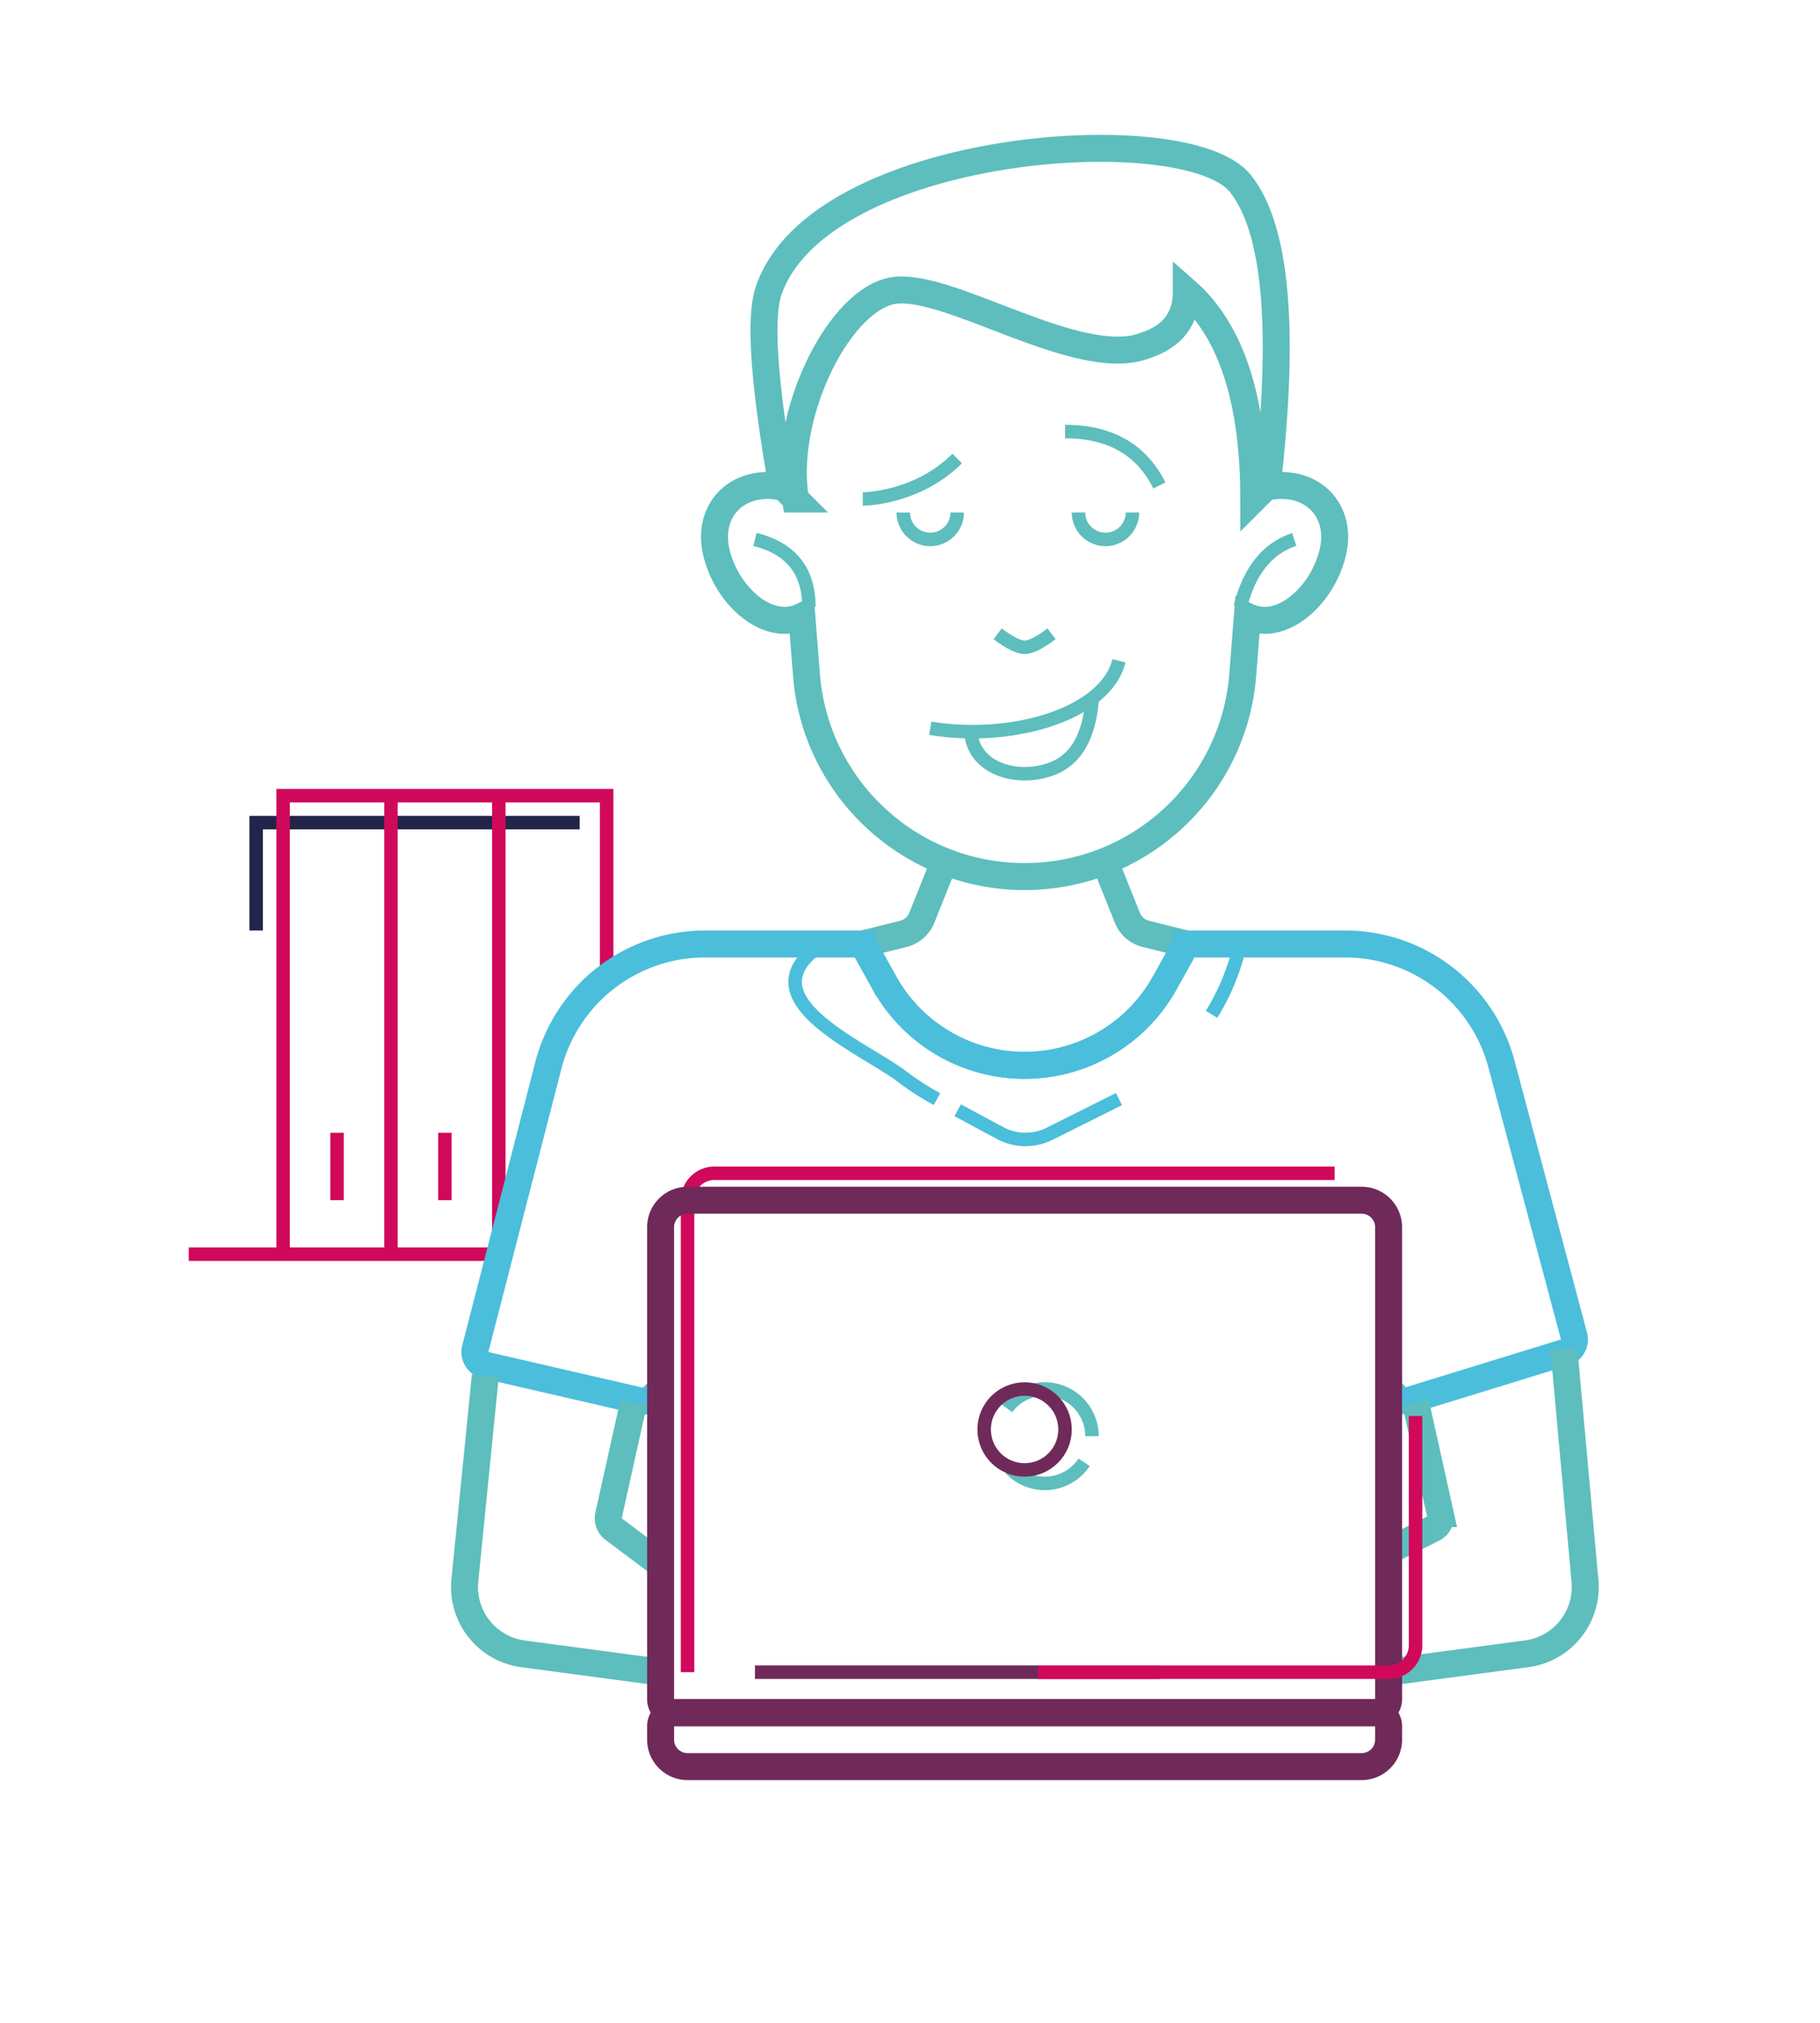
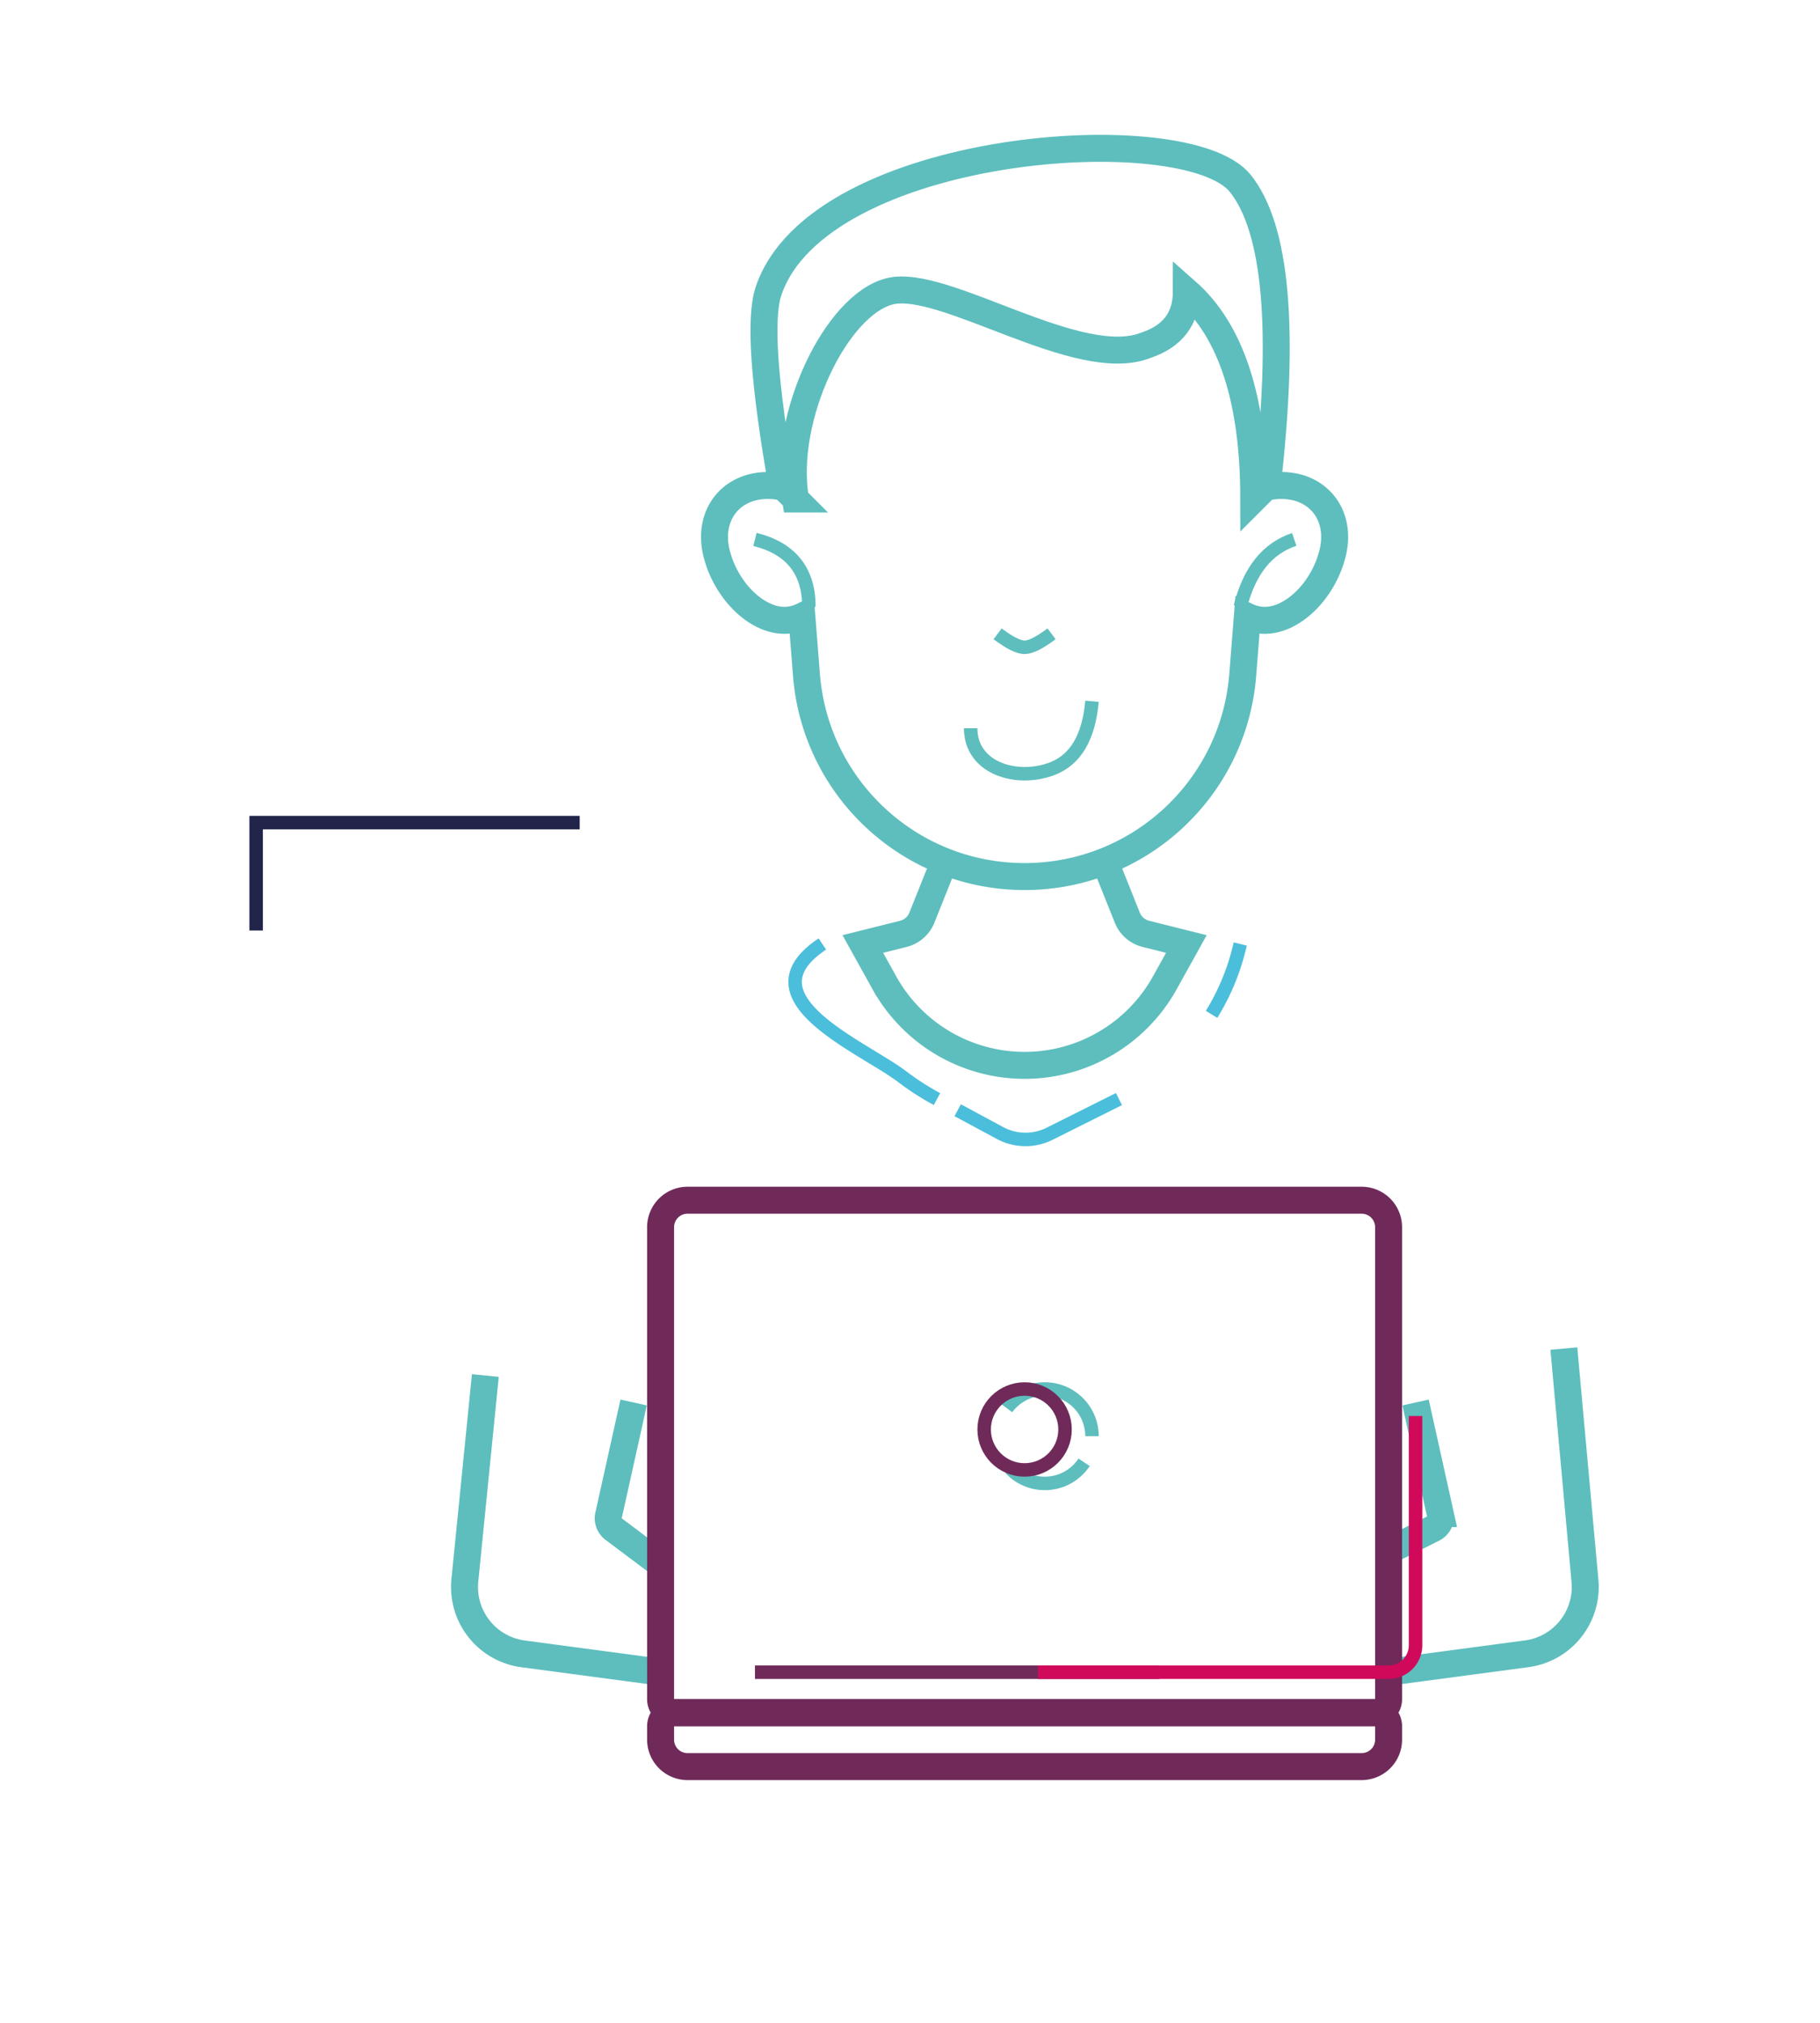
<svg xmlns="http://www.w3.org/2000/svg" width="135" height="150" viewBox="0 0 135 150">
  <g fill="none" fill-rule="evenodd">
    <path d="M70 64l-1.62 4.05a2 2 0 01-1.372 1.198L64 70h0l1.6 2.88A11.897 11.897 0 0076 79h0c4.32 0 8.301-2.342 10.4-6.12L88 70h0l-3.008-.752a2 2 0 01-1.372-1.197L82 64" stroke="#5DBEBD" stroke-width="2" />
    <path stroke="#21254A" d="M43 61H19v8" />
-     <path d="M14 93h23M21 93V59h8v34M29 93V59h8v34M25 89v-5M33 89v-5M37 93V59h8v14" stroke="#D0095B" />
    <path d="M93.264 36.32a5.054 5.054 0 011.778-.32c2.779 0 4.485 2.239 3.81 5-.674 2.761-2.931 5-5.041 5-.452 0-.886-.103-1.288-.291l-.342 4.338C91.514 58.489 84.469 65 76 65c-8.469 0-15.514-6.511-16.18-14.953l-.342-4.339a3.017 3.017 0 01-1.289.292c-2.11 0-4.367-2.239-5.042-5-.674-2.761 1.032-5 3.81-5 .627 0 1.227.114 1.78.321" stroke="#5DBEBD" stroke-width="2" />
-     <path d="M71 38a2 2 0 11-4 0M84 38a2 2 0 11-4 0M64 37s4 0 7-3M79 32c3.333 0 5.667 1.333 7 4M69 54c6 1 13-1 14-5" stroke="#5DBEBD" />
    <path d="M72 54c0 3 3.46 4 6.054 3 1.73-.667 2.712-2.333 2.946-5M56 40c2.667.667 4 2.333 4 5M96 40c-2 .667-3.333 2.333-4 5" stroke="#5DBEBD" />
    <path d="M59 37c-1-6 3-14.399 7-15.399s14 6 19 4c2-.666 3-2 3-4 3.333 2.933 5 8.066 5 15.399l1-1c1.333-11.6.667-19.065-2-22.399-4-5-31.322-3.033-35 8-.667 2-.333 6.8 1 14.399l1 1z" stroke="#5DBEBD" stroke-width="2" />
    <path d="M74 47c.889.667 1.556 1 2 1 .444 0 1.111-.333 2-1" stroke="#5DBEBD" />
-     <path d="M49 103h0l-.608.608a1 1 0 01-.932.267L36 101.231a1 1 0 01-.743-1.224L40.676 79A12 12 0 0152.297 70H65h-1 0l1.6 2.88A11.897 11.897 0 0076 79h0c4.32 0 8.301-2.342 10.4-6.12L88 70h0-1 12.78a12 12 0 0111.595 8.908l5.377 20.162a1 1 0 01-.672 1.213l-11.505 3.54a1 1 0 01-1-.249L103 103h0" stroke="#4BBEDB" stroke-width="2" />
    <path d="M36 102l-1.519 15.186a5 5 0 004.315 5.453L49 124h0M47 104l-1.86 8.37a1 1 0 00.376 1.017L49 116h0" stroke="#5DBEBD" stroke-width="2" />
    <path d="M71.037 82.327l3.135 1.688a4 4 0 003.685.056L83 81.5m6.87-6.283a17.008 17.008 0 002.028-4.81L92 70h0m-31 0c-6 4 2.99 7.61 5.927 9.843.81.615 1.67 1.17 2.575 1.657" stroke="#4BBEDB" />
    <path d="M116 100l1.566 17.225a5 5 0 01-4.319 5.409L103 124h0M105 104l1.83 8.238a1 1 0 01-.528 1.111L103 115h0" stroke="#5DBEBD" stroke-width="2" />
-     <path d="M51 124V89a2 2 0 012-2h46" stroke="#D0095B" />
    <path d="M51 89h50a2 2 0 012 2v35a1 1 0 01-1 1H50a1 1 0 01-1-1V91a2 2 0 012-2z" stroke="#6F2A5A" stroke-width="2" />
    <path d="M81 106.5a3.5 3.5 0 00-6.318-2.076m.28 4.487A3.49 3.49 0 0077.5 110h0c1.218 0 2.29-.622 2.917-1.566" stroke="#5DBEBD" />
    <circle stroke="#6F2A5A" cx="76" cy="106" r="3" />
    <path d="M56 124h30" stroke="#6F2A5A" />
    <path d="M51 131h50a2 2 0 002-2v-1a1 1 0 00-1-1H50a1 1 0 00-1 1v1a2 2 0 002 2z" stroke="#6F2A5A" stroke-width="2" />
    <path d="M77 124h26a2 2 0 002-2v-17h0" stroke="#D0095B" />
  </g>
</svg>